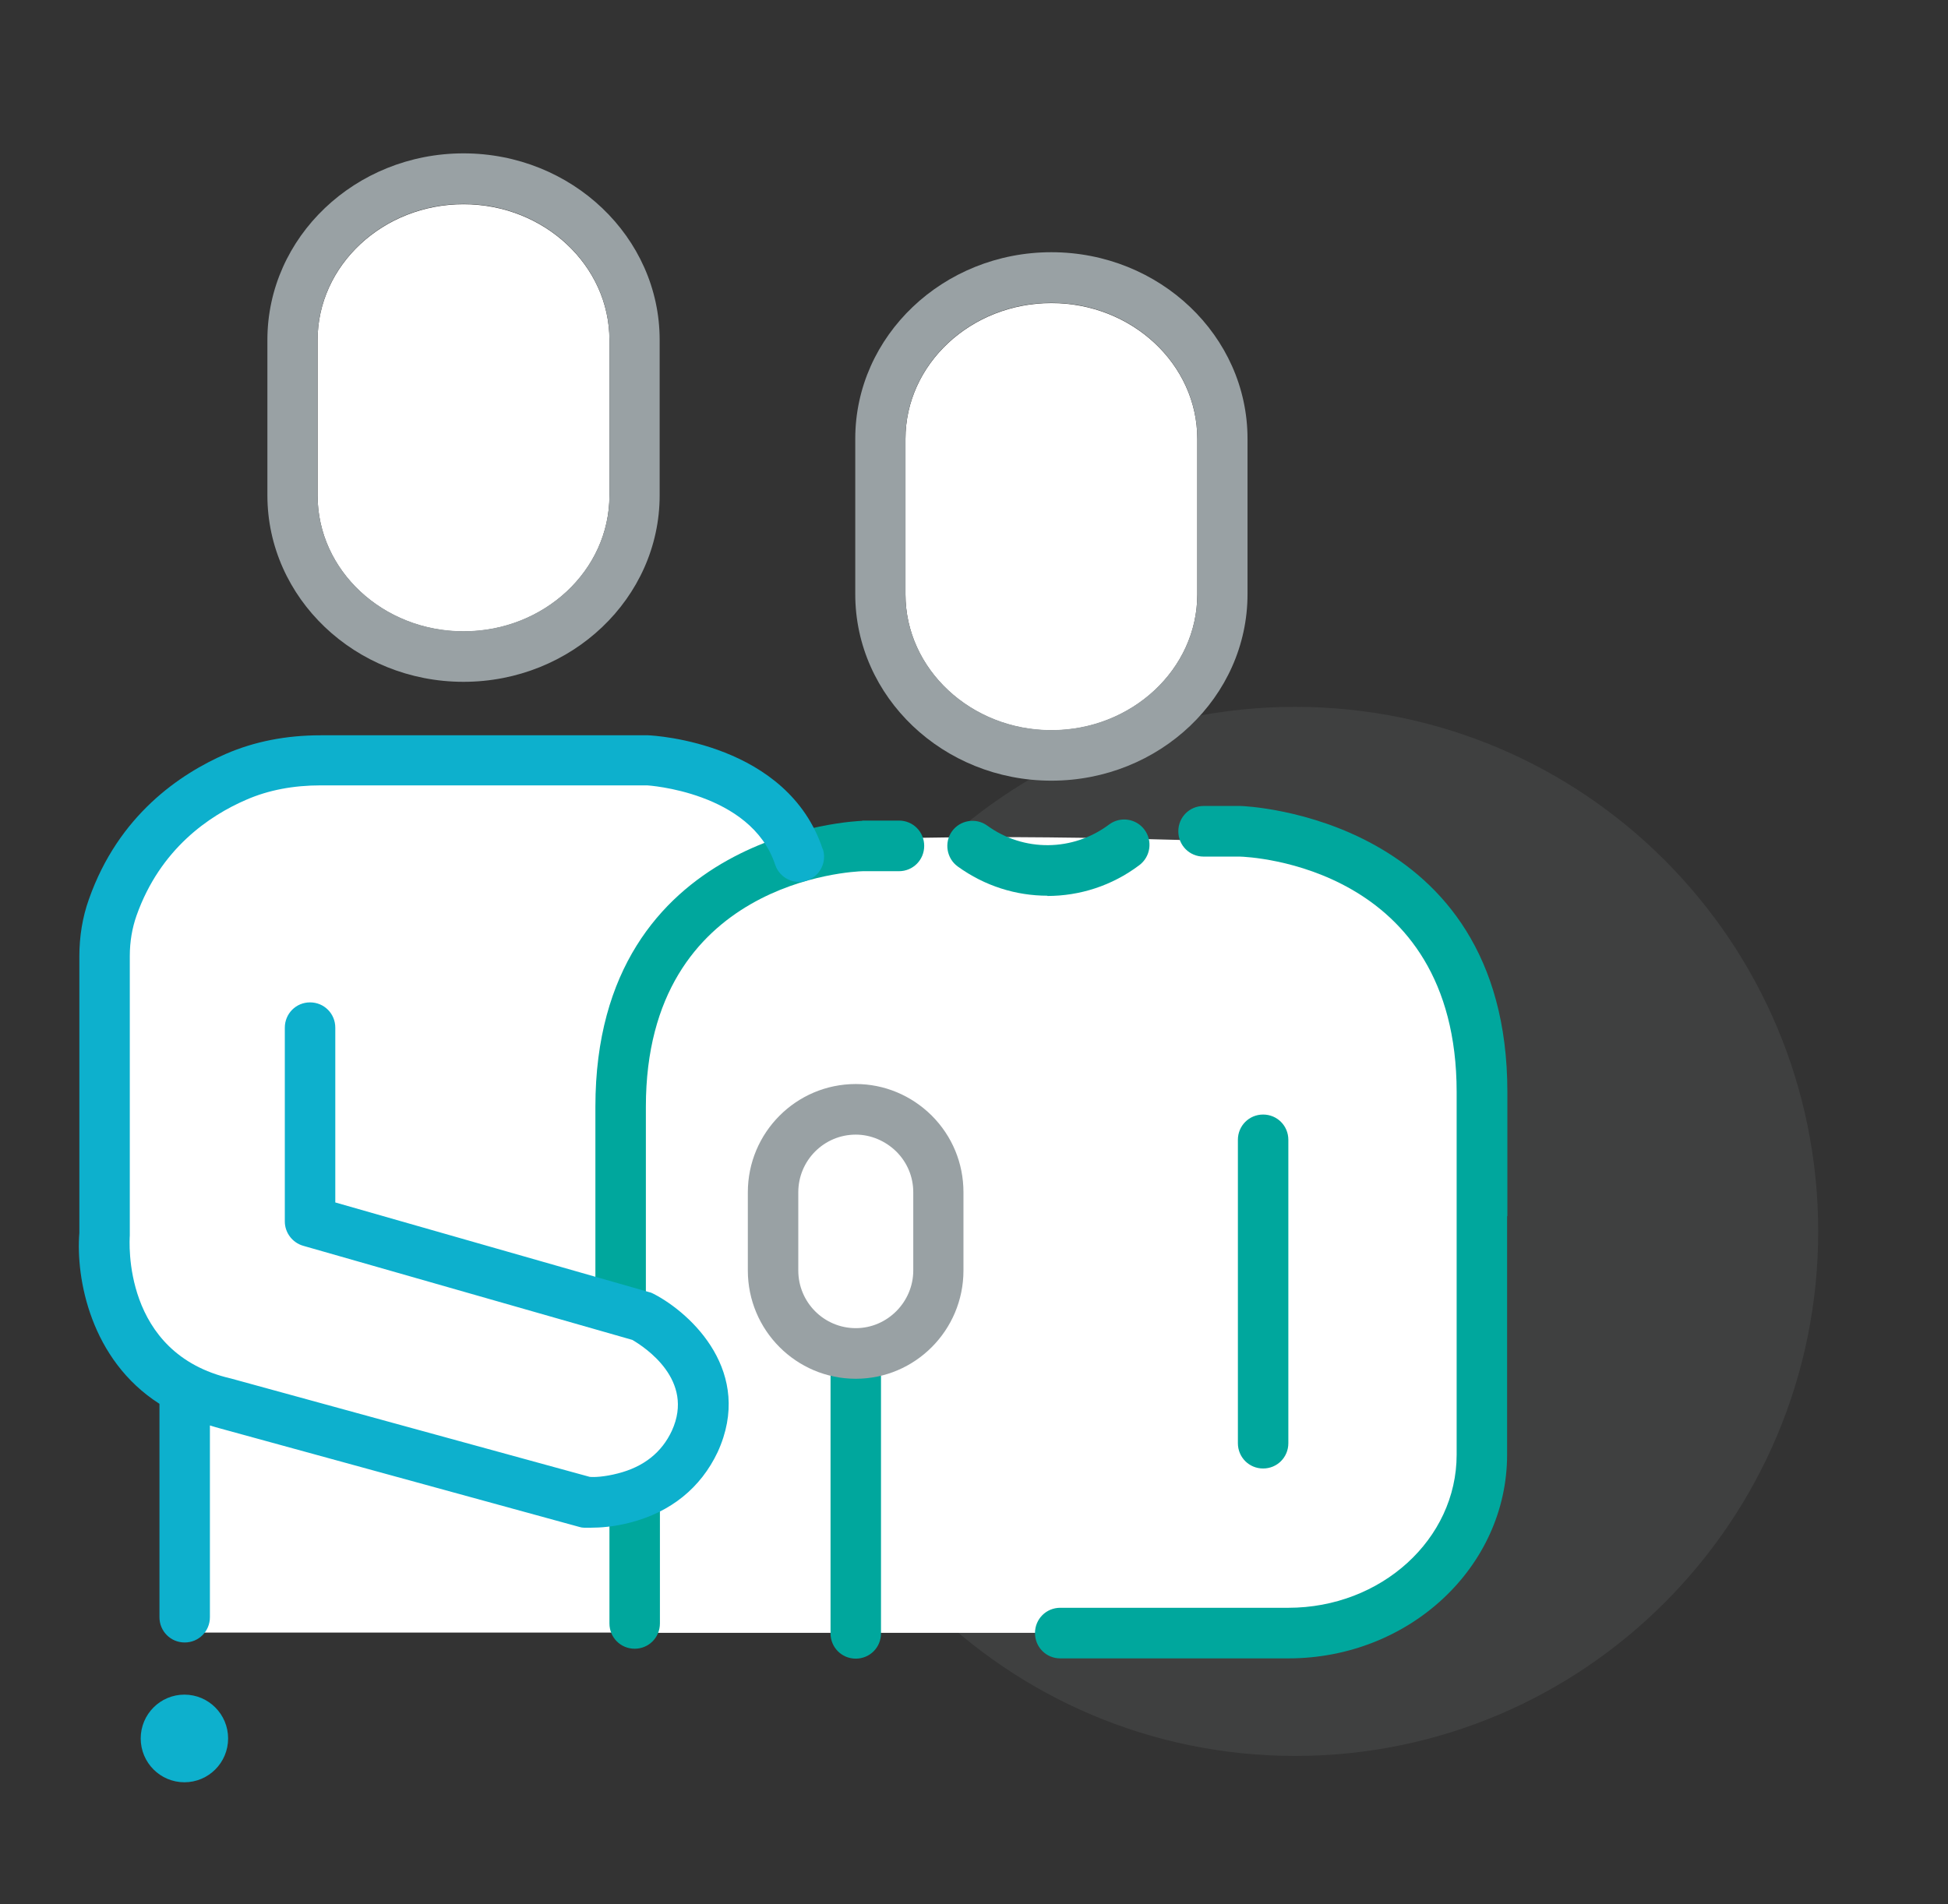
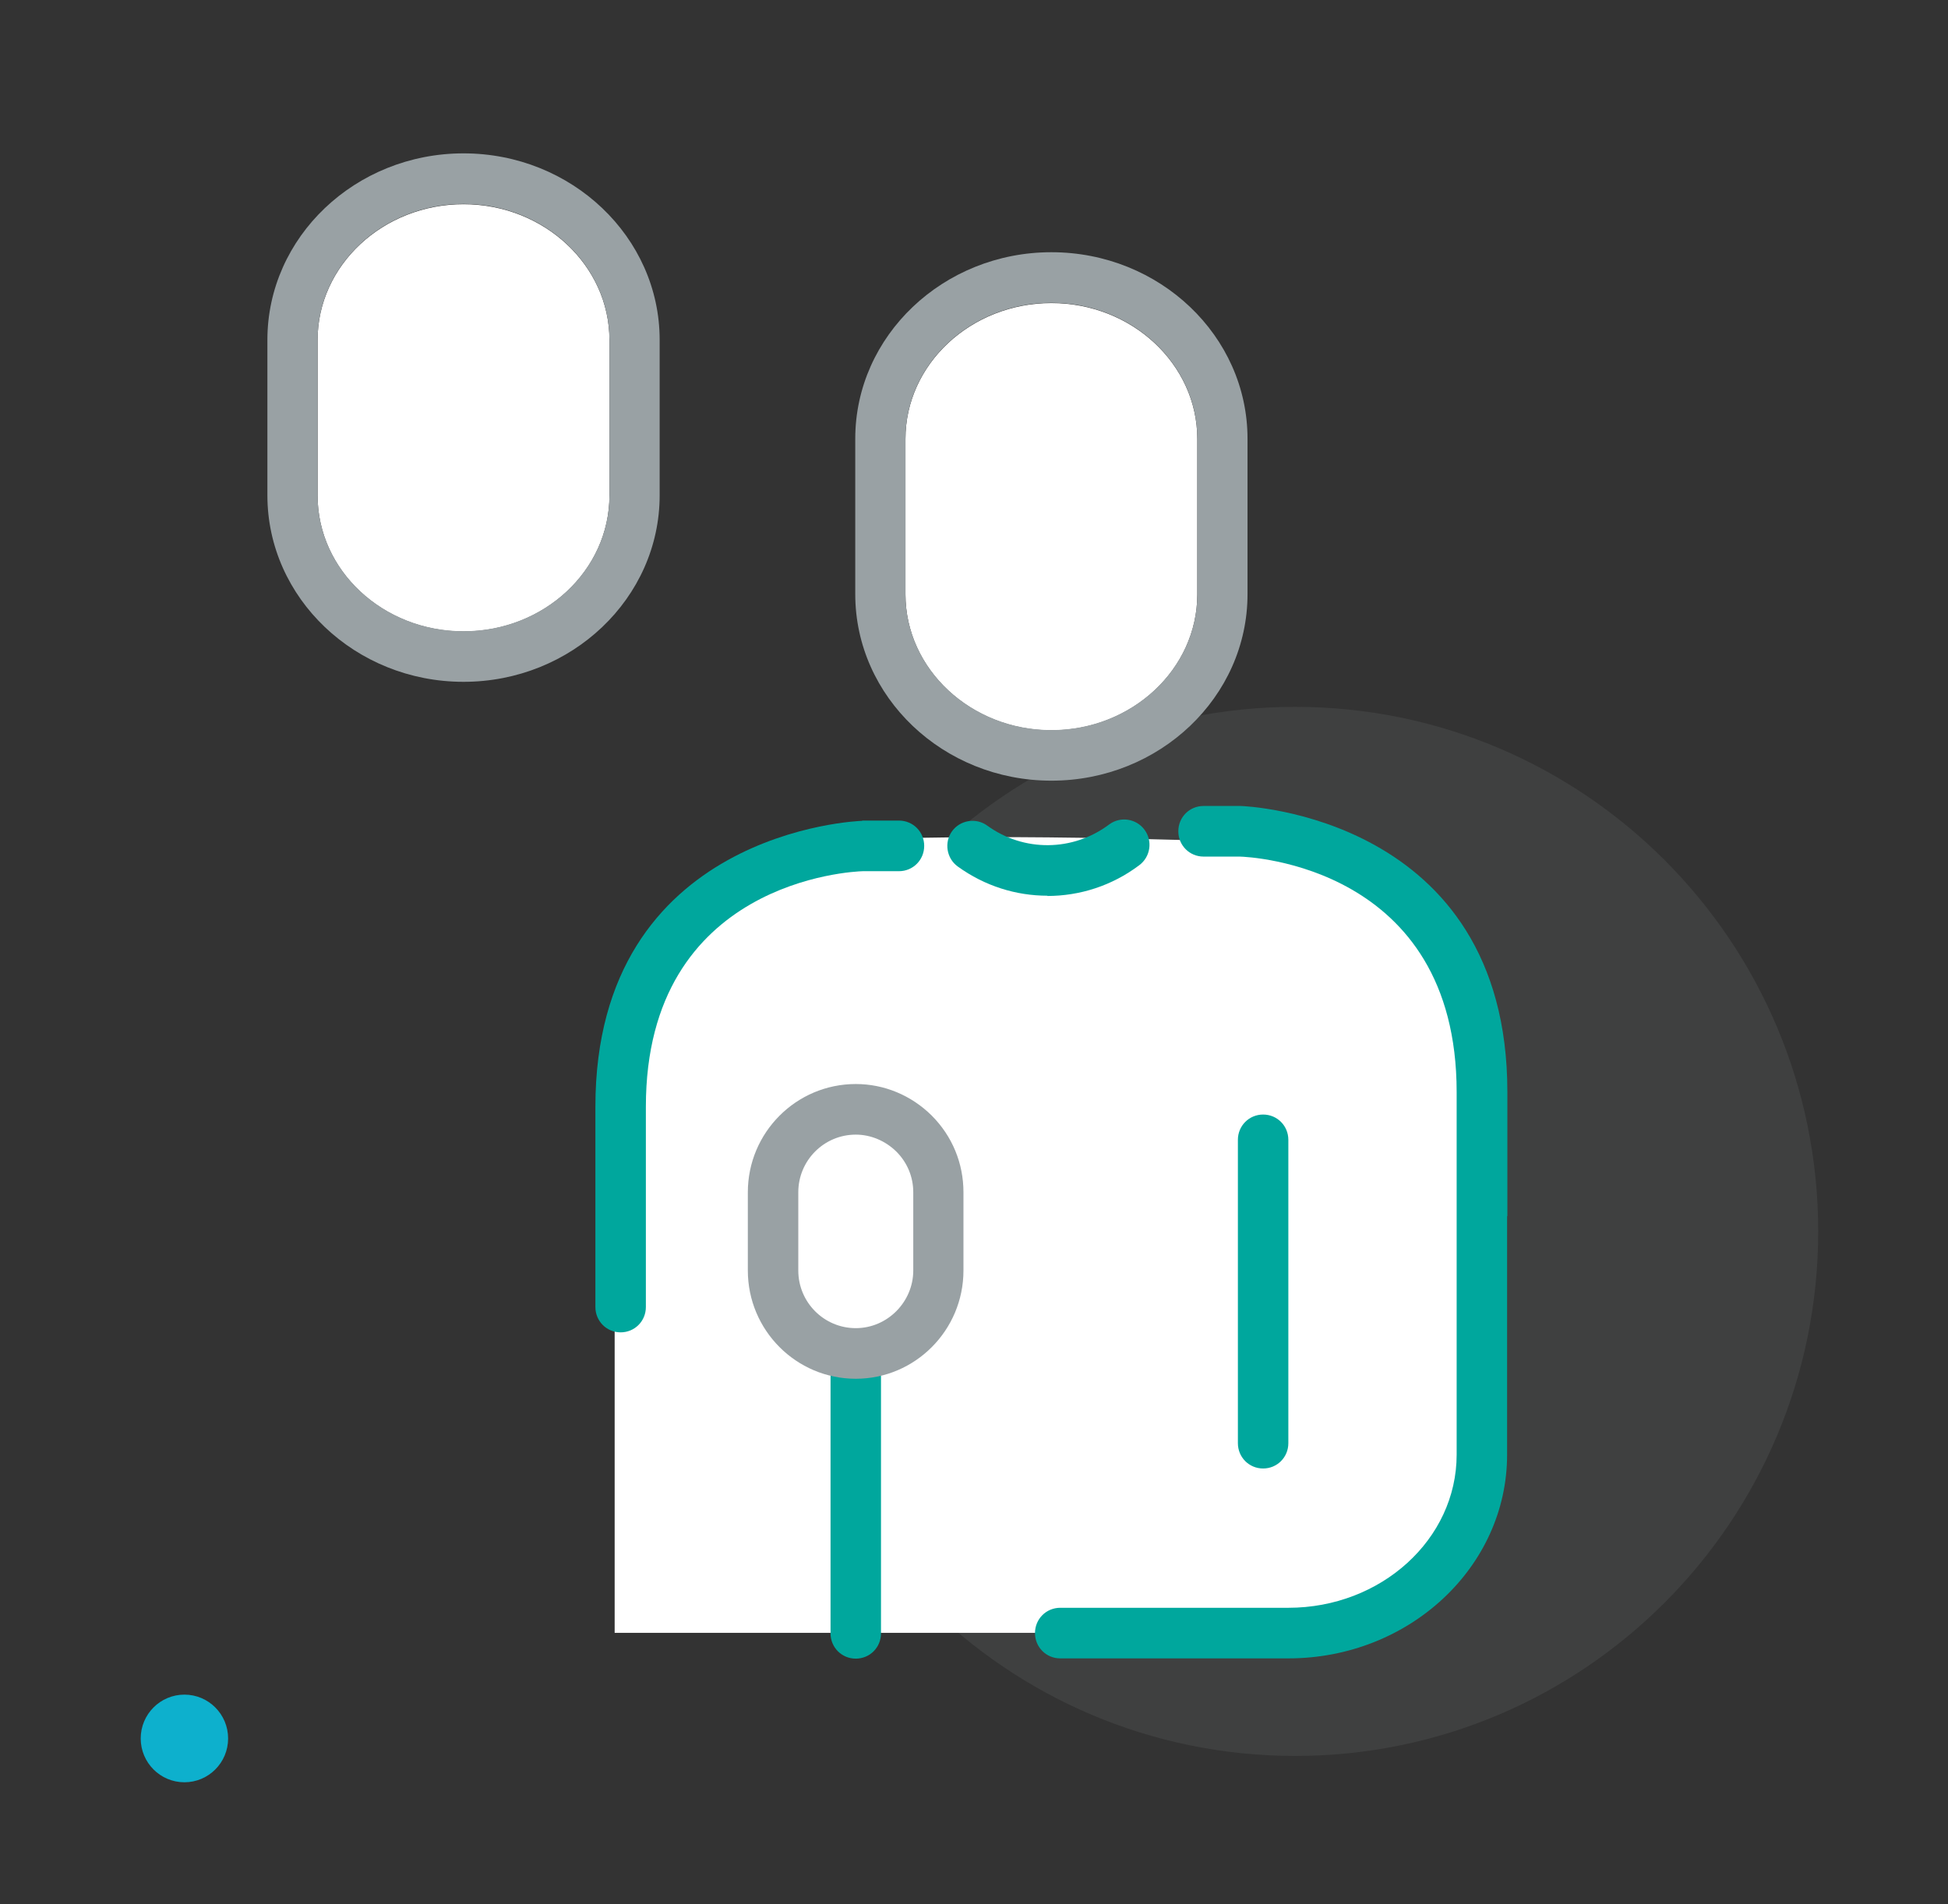
<svg xmlns="http://www.w3.org/2000/svg" width="90" height="88" viewBox="0 0 90 88" fill="none">
  <rect x="0" y="0" width="90" height="88" fill="#333333" stroke="none" />
-   <path d="M8.521 72.897V64.279C8.521 64.279 8.581 63.532 6.502 62.447C4.423 61.362 4.339 45.006 4.579 42.463C4.819 39.92 8.328 35.412 12.342 35.195C16.356 34.978 30.477 35.159 30.477 35.159C30.477 35.159 35.32 35.653 35.657 36.714C35.993 37.775 37.712 39.257 35.801 39.992C33.89 40.728 29.179 43.078 29.588 45.103C29.996 47.128 30.14 51.937 29.311 54.95C28.482 57.964 32.243 63.713 32.243 63.713L31.426 67.859L29.311 69.547V75.441H8.521V72.909V72.897Z" fill="white" />
  <path opacity="0.12" d="M59.836 81.142C73.183 81.142 84.003 70.29 84.003 56.903C84.003 43.516 73.183 32.664 59.836 32.664C46.489 32.664 35.669 43.516 35.669 56.903C35.669 70.29 46.489 81.142 59.836 81.142Z" fill="#99A1A4" />
  <path d="M21.415 9.438C17.702 9.438 14.673 12.258 14.673 15.717V22.901C14.673 26.36 17.69 29.18 21.415 29.18C25.141 29.18 28.157 26.36 28.157 22.901V15.717C28.157 12.258 25.129 9.438 21.415 9.438Z" fill="white" />
  <path d="M48.575 14.006C44.862 14.006 41.834 16.826 41.834 20.285V27.469C41.834 30.928 44.862 33.749 48.575 33.749C52.289 33.749 55.317 30.928 55.317 27.469V20.285C55.317 16.826 52.289 14.006 48.575 14.006Z" fill="white" />
  <path d="M28.398 49.587C28.398 49.587 31.522 39.293 38.348 38.871C45.174 38.45 56.254 38.871 56.254 38.871C56.254 38.871 68.705 40.185 68.705 51.973C68.705 51.973 68.705 60.567 68.705 67.365C68.705 71.837 65.099 75.453 60.641 75.453H28.398V49.587Z" fill="white" />
-   <path d="M29.323 76.188C28.674 76.188 28.157 75.67 28.157 75.019V69.245C28.157 68.594 28.674 68.052 29.323 68.052C29.972 68.052 30.489 68.546 30.489 69.197V75.019C30.489 75.67 29.972 76.188 29.323 76.188Z" fill="#00A79D" />
  <path d="M8.52 82.359C9.635 82.359 10.539 81.453 10.539 80.334C10.539 79.216 9.635 78.309 8.52 78.309C7.405 78.309 6.501 79.216 6.501 80.334C6.501 81.453 7.405 82.359 8.52 82.359Z" fill="#0DB0CD" />
  <path d="M21.415 31.507C16.416 31.507 12.354 27.638 12.354 22.889V15.705C12.354 10.956 16.416 7.087 21.415 7.087C26.415 7.087 30.477 10.956 30.477 15.705V22.889C30.477 27.638 26.415 31.507 21.415 31.507ZM21.415 9.425C17.702 9.425 14.673 12.246 14.673 15.705V22.889C14.673 26.348 17.69 29.169 21.415 29.169C25.141 29.169 28.157 26.348 28.157 22.889V15.705C28.157 12.246 25.129 9.425 21.415 9.425Z" fill="#99A1A4" />
  <path d="M48.575 36.075C43.576 36.075 39.514 32.206 39.514 27.457V20.273C39.514 15.524 43.576 11.655 48.575 11.655C53.575 11.655 57.637 15.524 57.637 20.273V27.457C57.637 32.206 53.575 36.075 48.575 36.075ZM48.575 13.994C44.862 13.994 41.834 16.814 41.834 20.273V27.457C41.834 30.916 44.862 33.737 48.575 33.737C52.289 33.737 55.317 30.916 55.317 27.457V20.273C55.317 16.814 52.289 13.994 48.575 13.994Z" fill="#99A1A4" />
  <path d="M69.642 56.192V50.454C69.642 37.702 57.48 37.244 57.312 37.244H55.606C54.957 37.244 54.44 37.762 54.44 38.413C54.44 39.064 54.957 39.583 55.606 39.583H56.219H57.276C57.721 39.594 67.299 40.004 67.299 50.466V66.919C67.299 66.919 67.299 66.943 67.299 66.955V67.22C67.299 71.126 63.814 74.296 59.523 74.296H48.984C48.335 74.296 47.818 74.814 47.818 75.465C47.818 76.115 48.335 76.634 48.984 76.634H59.523C65.1 76.634 69.63 72.415 69.63 67.22V56.24C69.63 56.24 69.63 56.216 69.63 56.204L69.642 56.192Z" fill="#00A79D" />
  <path d="M39.826 37.919H41.533C42.182 37.919 42.699 38.438 42.699 39.088C42.699 39.739 42.182 40.258 41.533 40.258H40.92H39.862C39.418 40.27 29.84 40.679 29.84 51.142V60.398C29.84 61.049 29.323 61.568 28.674 61.568C28.025 61.568 27.508 61.049 27.508 60.398V51.142C27.508 38.389 39.67 37.931 39.838 37.931L39.826 37.919Z" fill="#00A79D" />
  <path d="M58.358 67.859C57.709 67.859 57.192 67.341 57.192 66.69V52.672C57.192 52.022 57.709 51.503 58.358 51.503C59.007 51.503 59.523 52.022 59.523 52.672V66.69C59.523 67.341 59.007 67.859 58.358 67.859Z" fill="#00A79D" />
-   <path d="M38.012 39.245C36.39 34.339 30.261 33.99 29.948 33.978H14.806C13.22 33.978 11.753 34.267 10.444 34.834C8.316 35.762 5.48 37.666 4.11 41.547C3.81 42.379 3.666 43.283 3.666 44.199V56.975C3.497 59.072 4.182 62.833 7.367 64.87V74.73C7.367 75.38 7.884 75.899 8.533 75.899C9.182 75.899 9.698 75.38 9.698 74.73V65.87C9.831 65.907 9.963 65.955 10.107 65.991L26.764 70.559C26.836 70.583 26.908 70.595 26.98 70.595C27.016 70.595 27.136 70.595 27.316 70.595C27.701 70.595 28.362 70.559 29.131 70.354C30.994 69.872 32.376 68.751 33.157 67.1C34.839 63.424 31.967 60.712 30.212 59.796C30.14 59.76 30.068 59.723 29.996 59.711L15.491 55.565V47.489C15.491 46.839 14.974 46.32 14.325 46.32C13.676 46.32 13.159 46.839 13.159 47.489V56.445C13.159 56.963 13.508 57.421 14.001 57.566L29.215 61.917C29.792 62.255 32.111 63.773 31.042 66.112C30.573 67.124 29.732 67.787 28.542 68.088C27.941 68.245 27.436 68.269 27.244 68.245L10.672 63.701C5.624 62.544 5.985 57.313 5.997 57.096C5.997 57.059 5.997 57.023 5.997 56.999V44.175C5.997 43.512 6.105 42.885 6.309 42.306C7.403 39.221 9.674 37.69 11.381 36.955C12.402 36.509 13.556 36.292 14.818 36.292H29.9C29.9 36.292 34.695 36.581 35.813 39.956C36.017 40.571 36.678 40.896 37.279 40.691C37.892 40.486 38.216 39.824 38.012 39.221V39.245Z" fill="#0DB0CD" />
  <path d="M39.538 76.646C38.889 76.646 38.372 76.128 38.372 75.477V63.616C38.372 62.965 38.889 62.447 39.538 62.447C40.187 62.447 40.703 62.965 40.703 63.616V75.477C40.703 76.128 40.187 76.646 39.538 76.646Z" fill="#00A79D" />
  <path d="M39.538 63.713C36.786 63.713 34.551 61.471 34.551 58.711V55.095C34.551 52.335 36.786 50.093 39.538 50.093C40.848 50.093 42.098 50.611 43.047 51.551C43.997 52.503 44.513 53.757 44.513 55.095V58.711C44.513 61.471 42.278 63.713 39.538 63.713ZM39.538 52.431C38.072 52.431 36.882 53.624 36.882 55.095V58.711C36.882 60.181 38.072 61.374 39.538 61.374C41.004 61.374 42.194 60.157 42.194 58.711V55.095C42.194 54.384 41.918 53.721 41.413 53.215C40.908 52.72 40.235 52.431 39.538 52.431Z" fill="#99A1A4" />
  <path d="M48.395 41.391C46.941 41.391 45.499 40.944 44.249 40.041C43.732 39.667 43.612 38.932 43.984 38.413C44.357 37.895 45.09 37.775 45.607 38.148C47.301 39.378 49.572 39.353 51.243 38.1C51.76 37.714 52.493 37.823 52.877 38.341C53.262 38.859 53.154 39.594 52.637 39.98C51.375 40.932 49.885 41.403 48.383 41.403L48.395 41.391Z" fill="#00A79D" />
</svg>